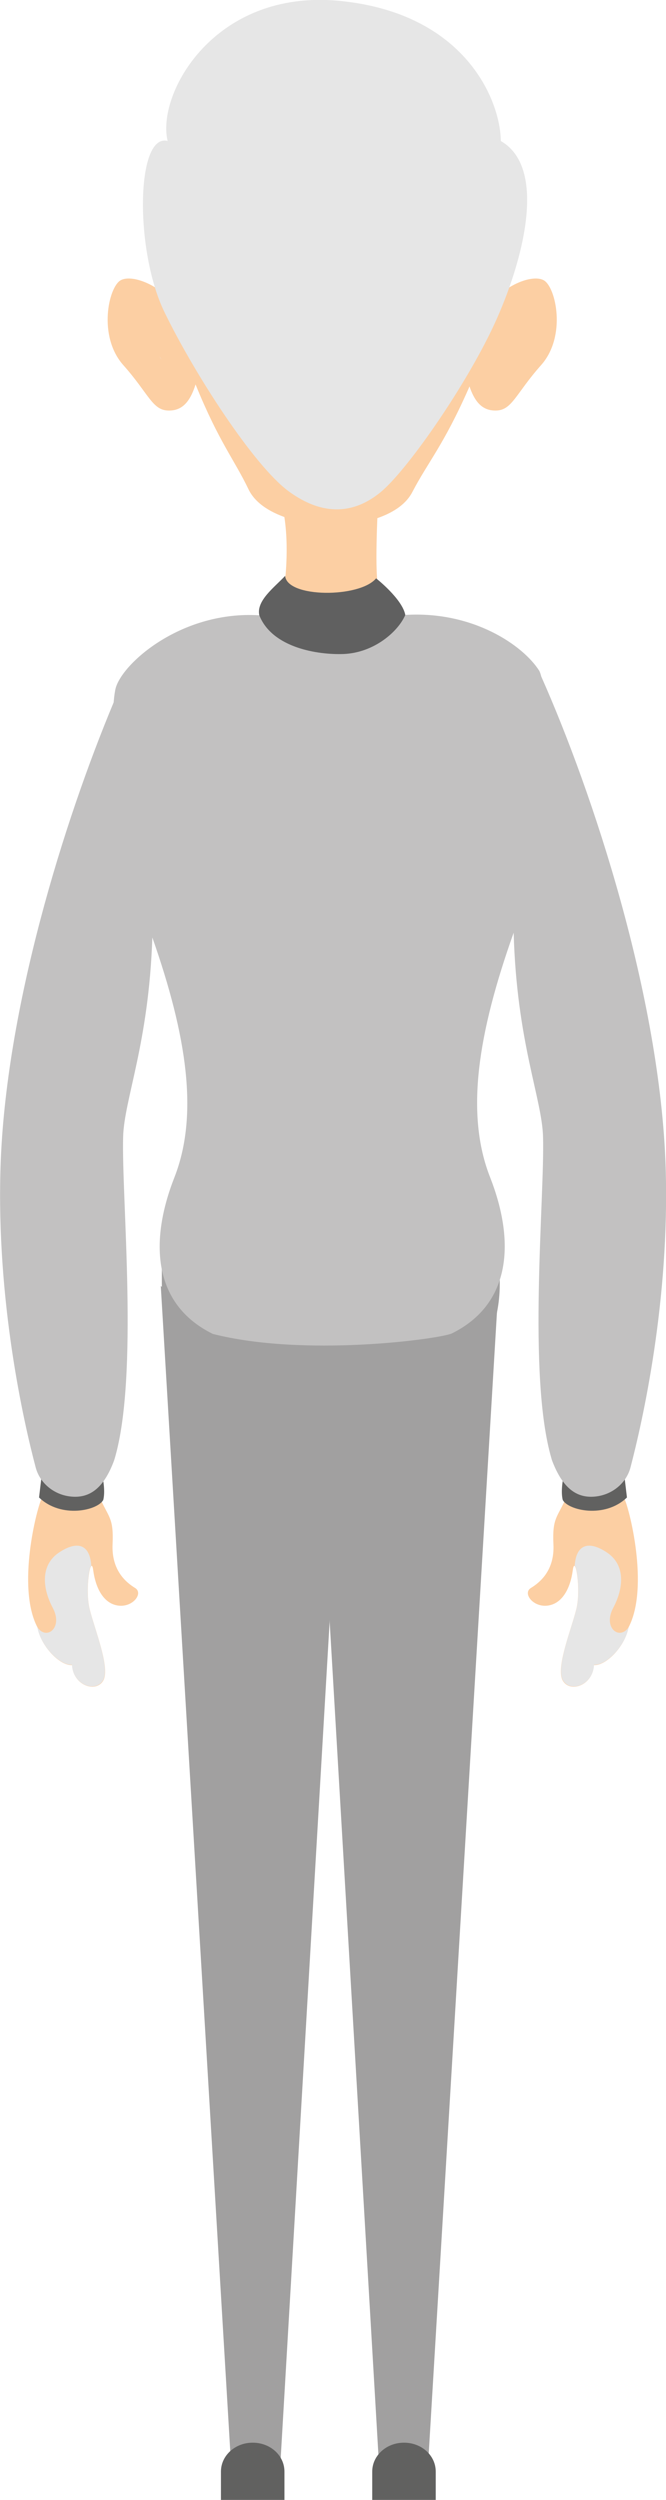
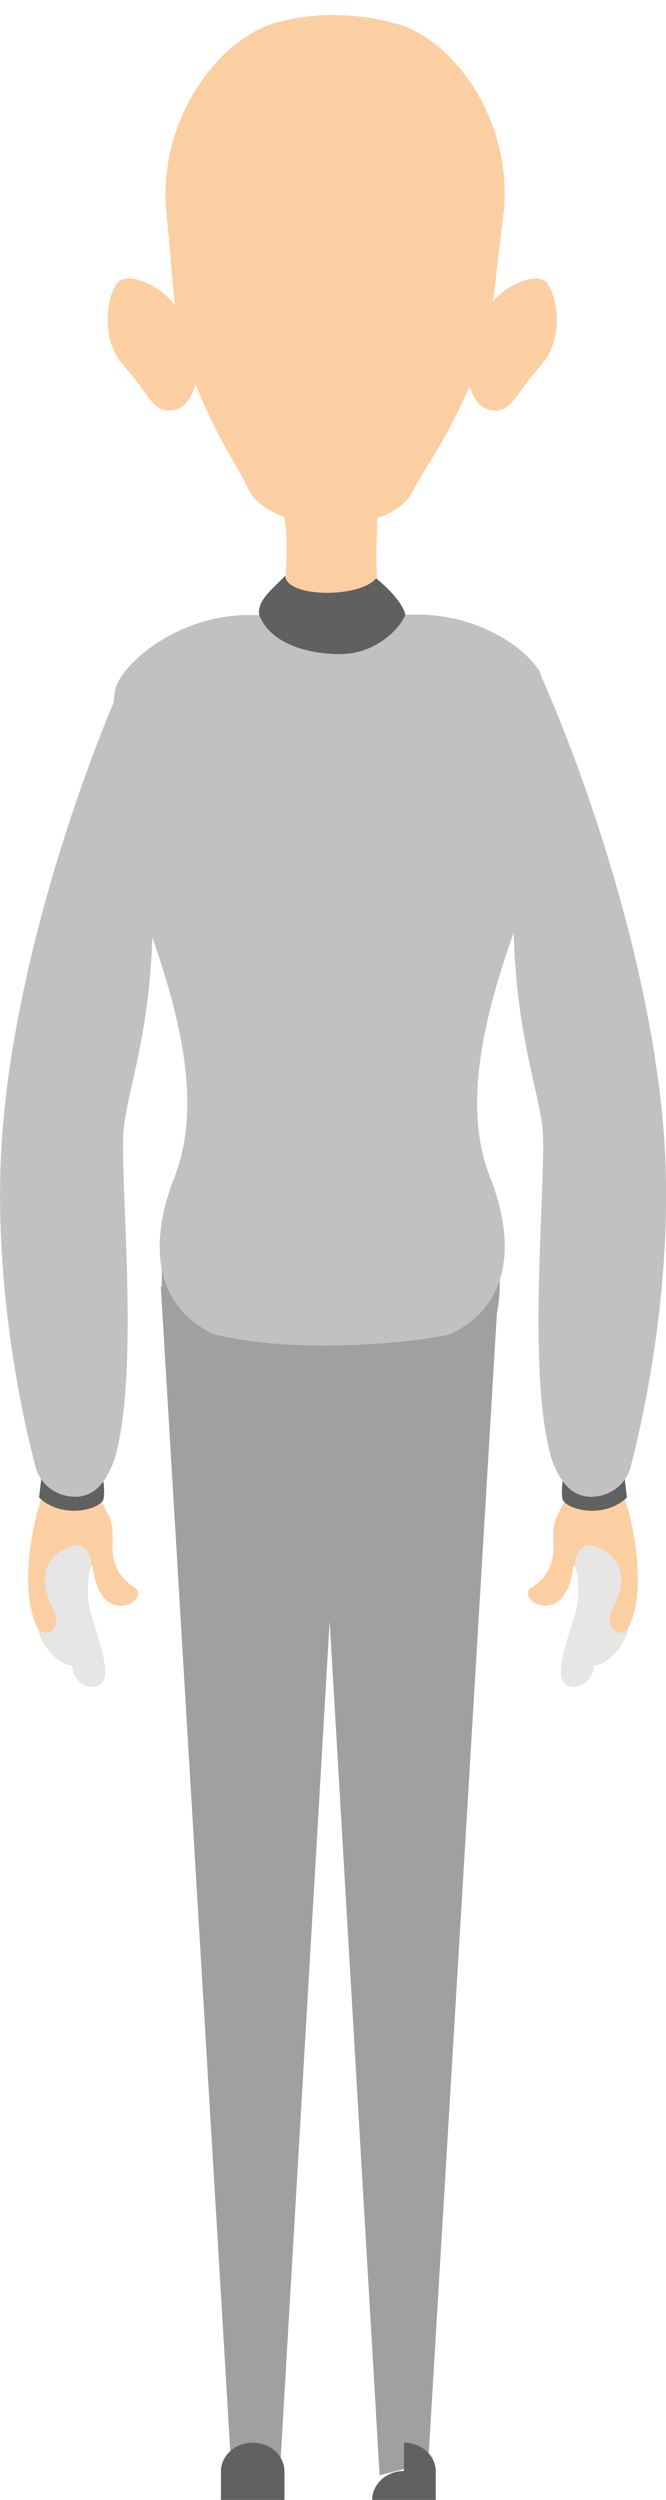
<svg xmlns="http://www.w3.org/2000/svg" viewBox="0 0 37.86 142">
  <defs>
    <style>
      .uuid-456f912d-5112-4602-98ea-8070c1c315f3 {
        fill: #fccfa3;
      }

      .uuid-b53f0bea-f66c-4301-845e-44a36b0209e3 {
        isolation: isolate;
      }

      .uuid-ebf18521-d5ce-4858-a7ec-9b6a11cd0258, .uuid-16376313-01a8-4635-9fda-25f064bb2e0c {
        fill: #e6e6e6;
      }

      .uuid-fc0f3979-5726-4582-845d-7aca1834aa97 {
        fill: #616160;
      }

      .uuid-6cc4d0c6-4556-4bdb-a4b8-53fa653dd17a {
        fill: #c2c1c1;
      }

      .uuid-db230ffc-df04-47c7-bd23-f60813bf9034 {
        fill: #a1a0a0;
      }

      .uuid-16376313-01a8-4635-9fda-25f064bb2e0c, .uuid-e44f4b69-a9fb-4644-94cd-5c5f0b61e32d {
        mix-blend-mode: multiply;
      }

      .uuid-153ca4c3-c2df-4ffd-a308-8ad4609a8001 {
        fill: #606060;
      }
    </style>
  </defs>
  <g class="uuid-b53f0bea-f66c-4301-845e-44a36b0209e3">
    <g id="uuid-9094a02e-c430-45a1-91b7-29965632346d" data-name="Ebene 1">
      <path class="uuid-456f912d-5112-4602-98ea-8070c1c315f3" d="M5.68,85.08c.49,1.12,.79,1.12,.72,2.63s.79,2.19,1.28,2.49c.49,.3-.13,1.12-.97,1-.84-.12-1.28-1.02-1.41-2s-.49,1.07-.2,2.21c.28,1.14,1.18,3.33,.77,4.05-.41,.72-1.72,.28-1.77-.88-.69,.05-1.77-1.05-1.97-2.14-1.2-2.28-.03-6.84,.26-7.37,.28-.53,3.3,.02,3.3,.02Z" />
      <path class="uuid-fc0f3979-5726-4582-845d-7aca1834aa97" d="M2.37,83.8l-.15,1.26c1.27,1.22,3.34,.73,3.65,.14,.15-.59-.08-1.5-.08-1.5l-3.42,.1Z" />
      <path class="uuid-16376313-01a8-4635-9fda-25f064bb2e0c" d="M5.19,88.94c-.08-1.24-.81-1.44-1.84-.75-1.04,.7-.96,1.99-.35,3.14,.61,1.15-.38,1.87-.88,1.09,.2,1.09,1.28,2.19,1.97,2.14,.05,1.16,1.36,1.61,1.77,.88,.41-.72-.49-2.91-.77-4.05-.22-.9-.05-2.36,.1-2.46Z" />
      <path class="uuid-456f912d-5112-4602-98ea-8070c1c315f3" d="M32.18,85.08c-.49,1.12-.79,1.12-.72,2.63,.08,1.51-.79,2.19-1.28,2.49-.49,.3,.13,1.12,.97,1,.84-.12,1.28-1.02,1.41-2,.13-.98,.49,1.07,.2,2.21-.28,1.14-1.18,3.33-.77,4.05,.41,.72,1.72,.28,1.77-.88,.69,.05,1.77-1.05,1.97-2.14,1.2-2.28,.03-6.84-.26-7.37-.28-.53-3.3,.02-3.3,.02Z" />
      <path class="uuid-fc0f3979-5726-4582-845d-7aca1834aa97" d="M35.49,83.8l.15,1.26c-1.27,1.22-3.34,.73-3.65,.14-.15-.59,.08-1.5,.08-1.5l3.42,.1Z" />
      <path class="uuid-16376313-01a8-4635-9fda-25f064bb2e0c" d="M32.67,88.94c.08-1.24,.81-1.44,1.84-.75,1.04,.7,.96,1.99,.35,3.14-.61,1.15,.38,1.87,.88,1.09-.2,1.09-1.28,2.19-1.97,2.14-.05,1.16-1.36,1.61-1.77,.88-.41-.72,.49-2.91,.77-4.05,.22-.9,.05-2.36-.1-2.46Z" />
      <polygon class="uuid-db230ffc-df04-47c7-bd23-f60813bf9034" points="28.34 73.05 24.34 139.9 21.58 140.6 18.05 80.31 28.34 73.05" />
      <polygon class="uuid-db230ffc-df04-47c7-bd23-f60813bf9034" points="9.14 73.05 13.13 139.9 15.9 140.6 19.43 80.31 9.14 73.05" />
      <path class="uuid-db230ffc-df04-47c7-bd23-f60813bf9034" d="M9.21,72.07H28.41v.88c0,4.48-3.64,8.13-8.13,8.13h-2.95c-4.48,0-8.13-3.64-8.13-8.13v-.88h0Z" />
      <path id="uuid-9198b09b-962c-45a7-8c91-57f34af4ee23" data-name="icon-color" class="icon-color uuid-6cc4d0c6-4556-4bdb-a4b8-53fa653dd17a" d="M37.84,66.3c-.31-9.7-4.15-21.31-7.07-27.87h0c-.03-.11-.06-.22-.11-.32-.92-1.46-3.79-3.42-7.63-3.18l-8.29,.02c-4.37-.27-7.74,2.67-8.16,4.12-.05,.19-.09,.47-.12,.83C3.65,46.62,.31,57.28,.03,66.3c-.24,7.61,1.31,14.46,2,17.06,.23,.87,1.03,1.56,2.03,1.65,.91,.08,1.75-.32,2.38-1.93,.03-.08,.06-.16,.08-.23,1.38-4.7,.38-14.85,.48-18.28,.06-2.14,1.46-5.3,1.66-11.32,1.96,5.58,2.65,10.08,1.25,13.64-1.42,3.62-1.23,7.2,2.19,8.88,5.18,1.32,12.73,.31,13.57-.02,3.42-1.68,3.61-5.26,2.19-8.88-1.42-3.61-.69-8.19,1.34-13.89,.17,6.2,1.61,9.41,1.67,11.59,.1,3.43-.9,13.58,.48,18.28,.02,.08,.05,.16,.08,.23,.64,1.61,1.48,2.01,2.38,1.93,1-.09,1.8-.78,2.03-1.65,.68-2.6,2.24-9.45,2-17.06Z" />
      <path class="uuid-456f912d-5112-4602-98ea-8070c1c315f3" d="M16.1,28.99c.41,2.09,.05,4.42,.05,4.42,.56,2,2.41,2.88,4.15,2.09,1.74-.79,1.48-1.77,1.23-2.14-.26-.56-.05-4.56-.05-4.56l-5.38,.19Z" />
      <path class="uuid-456f912d-5112-4602-98ea-8070c1c315f3" d="M27.49,17.87c.81-1.57,2.73-2.34,3.42-1.95,.69,.38,1.31,3.18-.15,4.82-1.46,1.64-1.65,2.59-2.6,2.58-.78,0-1.36-.52-1.7-2.27-.35-1.74,1.04-3.18,1.04-3.18Z" />
      <path class="uuid-456f912d-5112-4602-98ea-8070c1c315f3" d="M10.28,17.87c-.81-1.57-2.73-2.34-3.42-1.95-.69,.38-1.31,3.18,.15,4.82,1.46,1.64,1.65,2.59,2.6,2.58,.78,0,1.36-.52,1.7-2.27,.35-1.74-1.04-3.18-1.04-3.18Z" />
      <path class="uuid-456f912d-5112-4602-98ea-8070c1c315f3" d="M18.84,29.9c.77-.04,3.72-.26,4.6-1.95,.88-1.69,1.77-2.65,3.19-5.86,1.42-3.21,1.27-4.31,1.97-9.74,.71-5.42-2.9-10.32-6.3-11.06-1.72-.49-4.24-.62-6.2-.1-3.42,.65-7.18,5.45-6.64,10.89,.54,5.44,.35,6.54,1.67,9.79,1.32,3.24,2.18,4.22,3,5.93,.83,1.71,3.79,2.02,4.56,2.08h.16Z" />
      <g class="uuid-e44f4b69-a9fb-4644-94cd-5c5f0b61e32d">
        <path class="uuid-ebf18521-d5ce-4858-a7ec-9b6a11cd0258" d="M9.07,20.25c.04,.05,.07,.11,.11,.16-.03-.02-.07-.08-.11-.16Z" />
      </g>
      <path class="uuid-fc0f3979-5726-4582-845d-7aca1834aa97" d="M14.37,138.75h0c1,0,1.8,.73,1.8,1.64v1.61h-3.61v-1.61c0-.91,.81-1.64,1.8-1.64Z" />
-       <path class="uuid-fc0f3979-5726-4582-845d-7aca1834aa97" d="M22.97,138.75h0c1,0,1.8,.73,1.8,1.64v1.61h-3.61v-1.61c0-.91,.81-1.64,1.8-1.64Z" />
+       <path class="uuid-fc0f3979-5726-4582-845d-7aca1834aa97" d="M22.97,138.75h0c1,0,1.8,.73,1.8,1.64v1.61h-3.61c0-.91,.81-1.64,1.8-1.64Z" />
      <path class="uuid-153ca4c3-c2df-4ffd-a308-8ad4609a8001" d="M16.2,32.72c-.61,.65-1.64,1.4-1.46,2.23,.74,1.86,3.34,2.25,4.78,2.2,1.77-.07,3.13-1.3,3.52-2.22-.17-.91-1.66-2.08-1.66-2.08-.92,1.12-5.07,1.12-5.17-.14Z" />
-       <path class="uuid-ebf18521-d5ce-4858-a7ec-9b6a11cd0258" d="M9.54,8.01c-1.81-.49-1.89,6.21-.2,9.7,1.69,3.49,5.07,8.72,7.06,10.19,2,1.47,3.76,1.26,5.22,.07,1.46-1.19,4.62-5.7,6.3-9.17,1.68-3.47,3.34-9.19,.55-10.79-.02-2.3-2.02-7.26-9.16-7.96-7.14-.7-10.43,5.3-9.78,7.96Z" />
    </g>
  </g>
</svg>